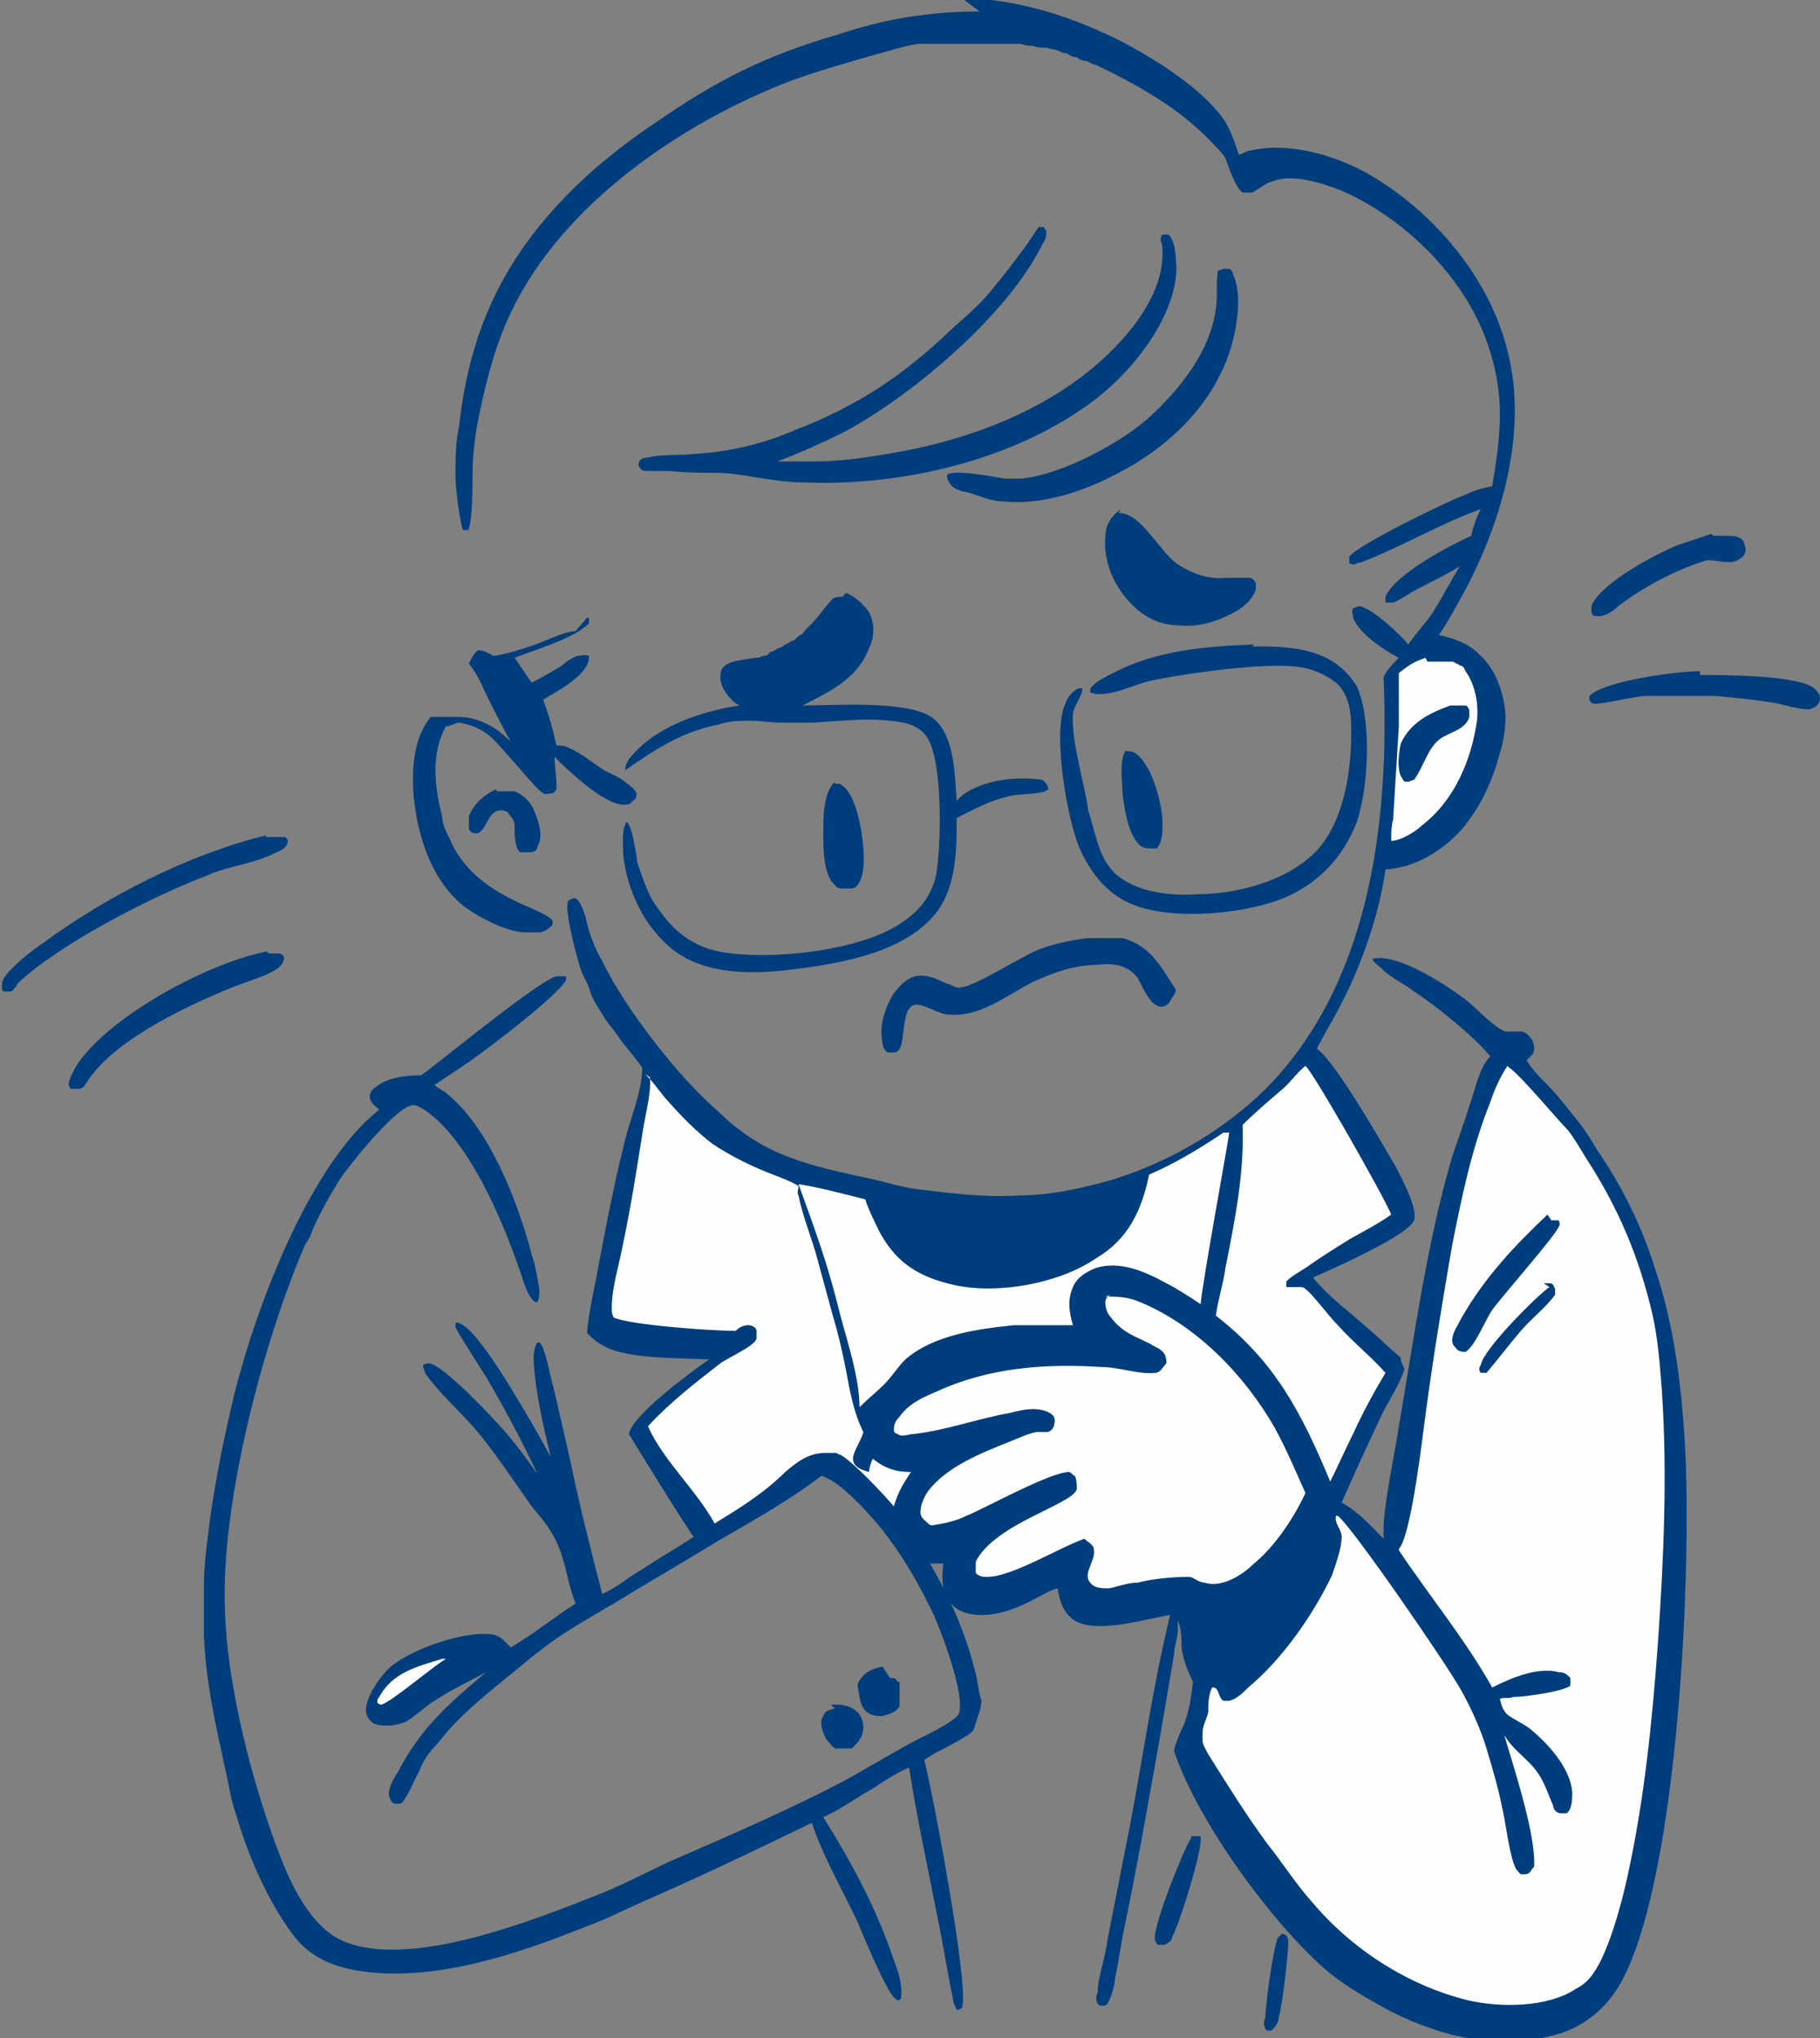
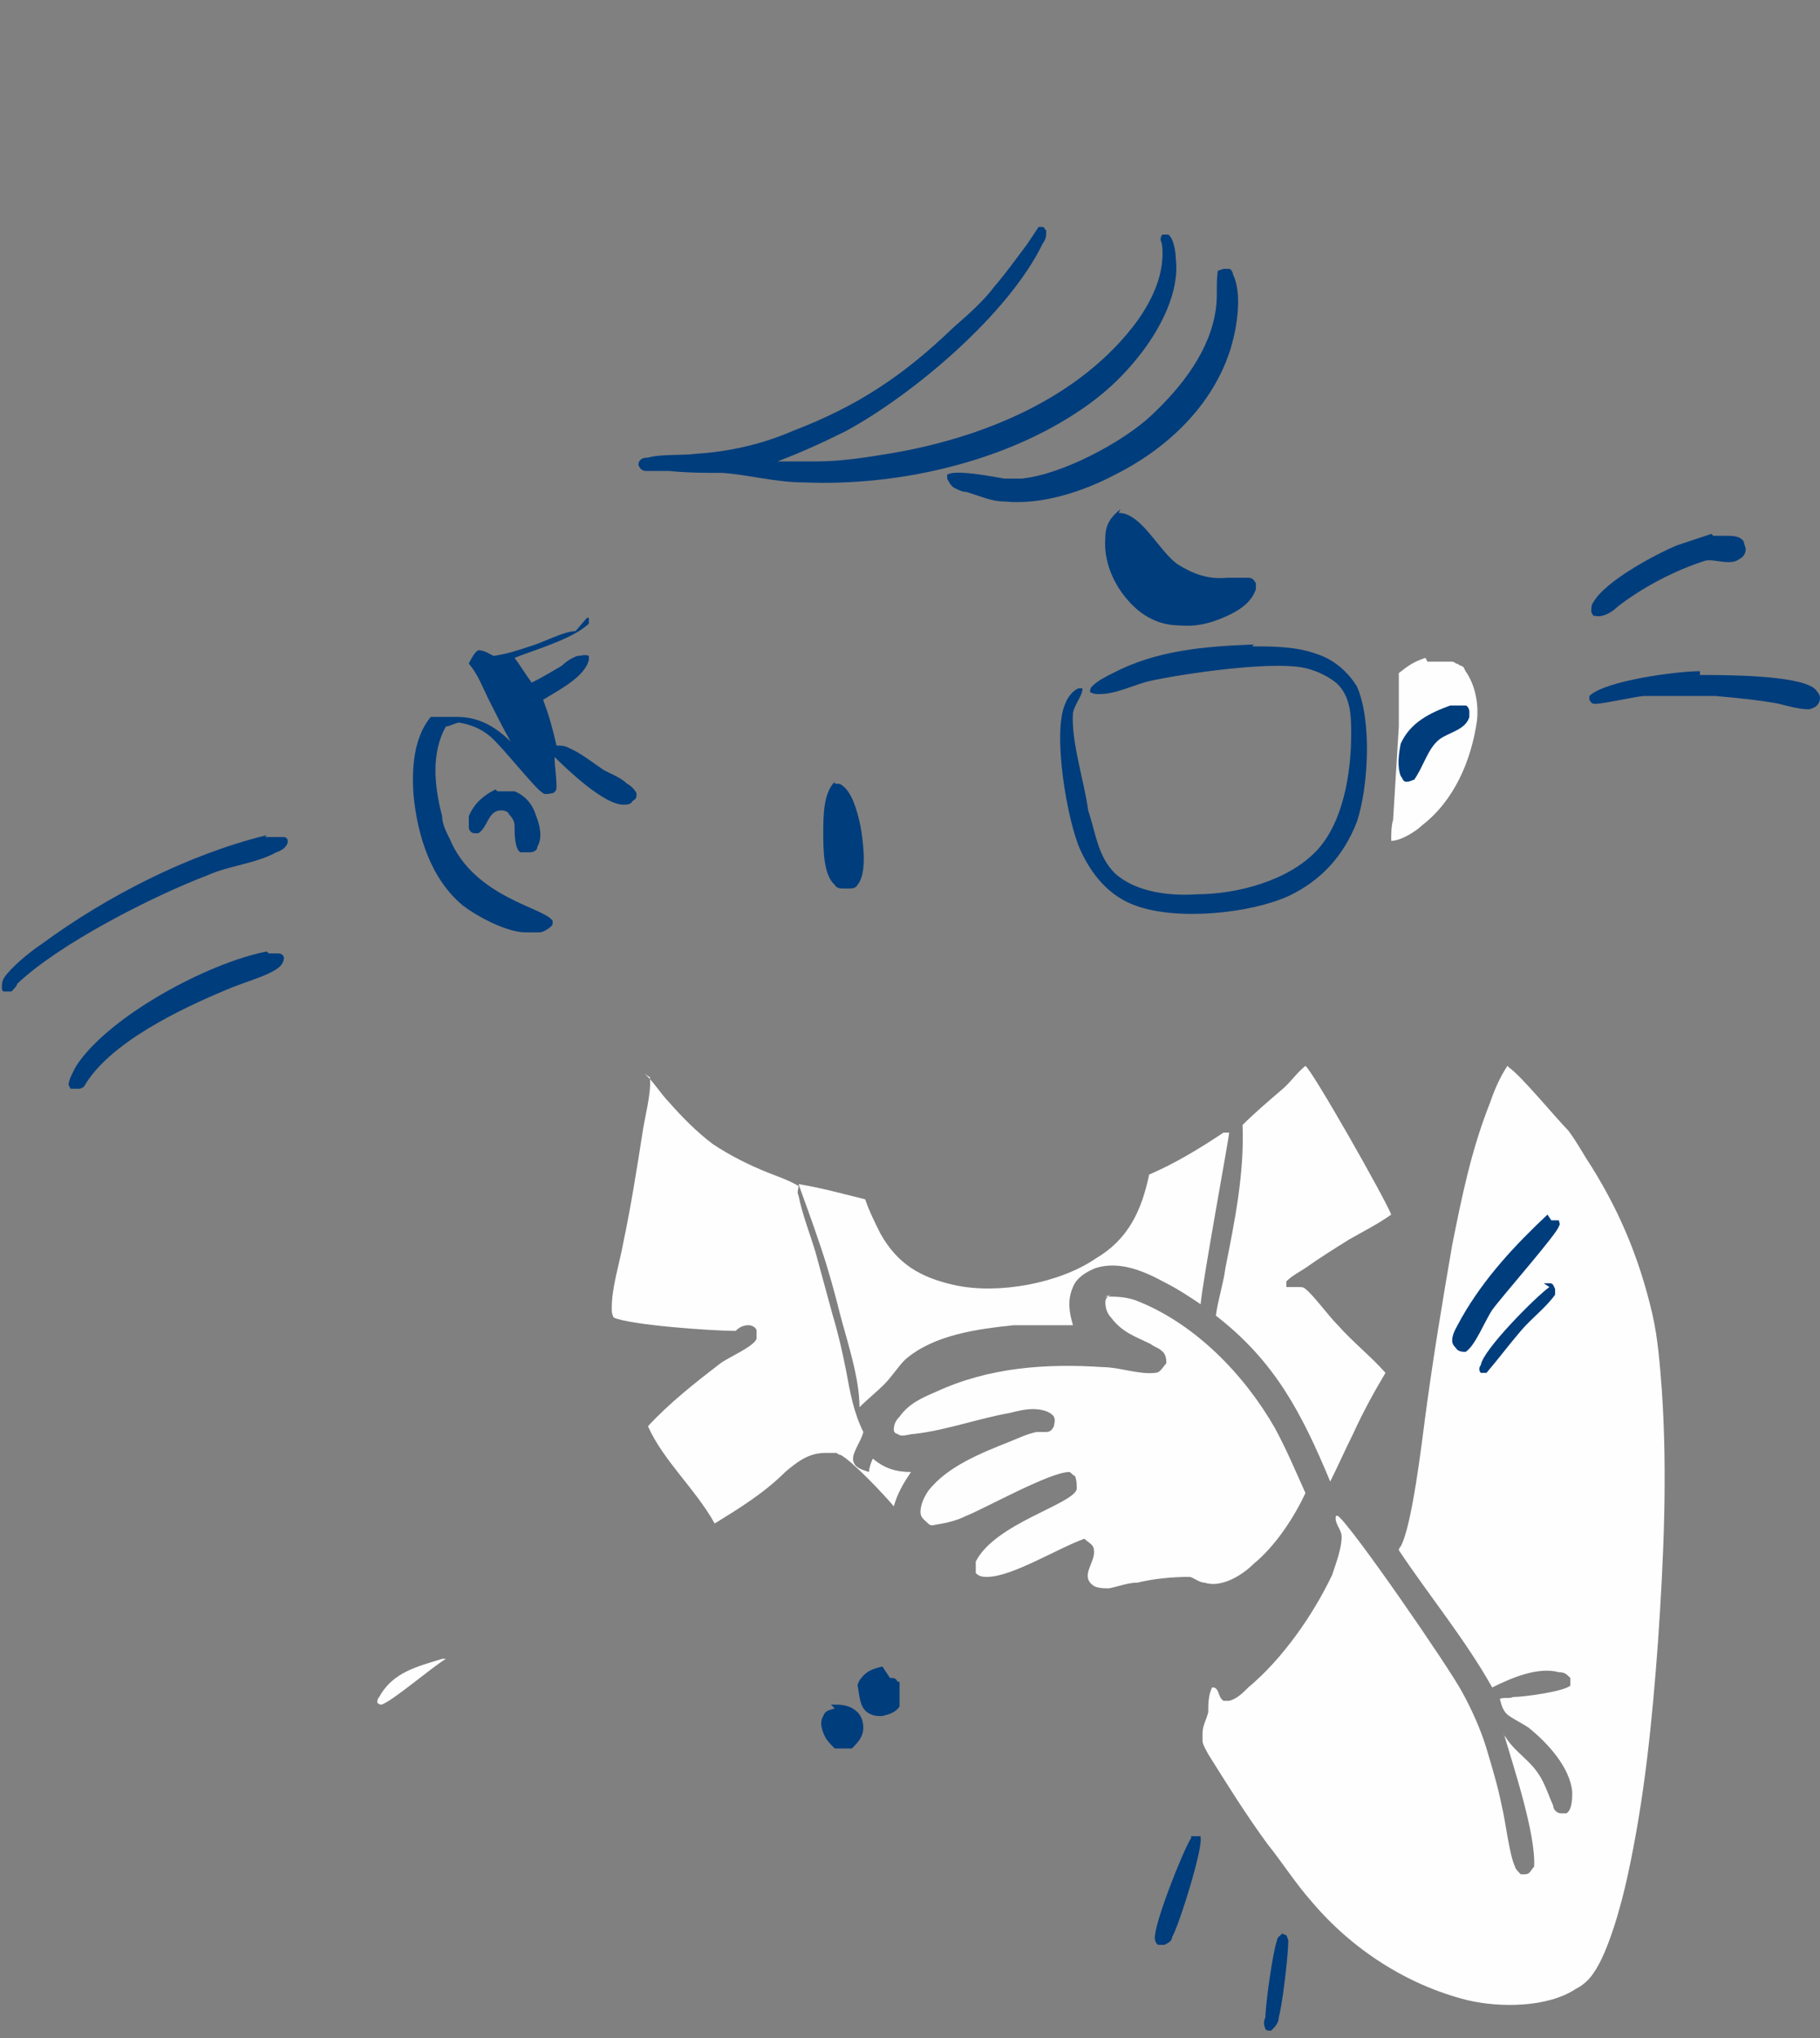
<svg xmlns="http://www.w3.org/2000/svg" width="95.5" height="106.9" version="1.1" viewBox="0 0 95.5 106.9">
  <rect x="0" y="0" width="95.5" height="106.9" fill="#808080" stroke="none" />
  <defs>
    <style>
      .cls-1 {
        fill: #003d7c;
      }

      .cls-2 {
        fill: #fefefe;
      }
    </style>
  </defs>
  <g>
    <g id="Warstwa_1">
      <g>
        <path class="cls-1" d="M43.6,89.4c0,0,.2,0,.3,0,.4,0,.8.1,1.1.4.2.2.3.5.3.8,0,.5-.3.8-.6,1.1-.3,0-.6,0-.9,0-.2-.2-.4-.4-.5-.6-.2-.4-.3-.8-.1-1.1.1-.3.3-.3.6-.4Z" />
        <path class="cls-1" d="M67.1,101.4c.1,0,.2,0,.4.1,0,0,.1.2.1.3,0,.7-.3,3.3-.5,4,0,.3-.2.5-.4.7,0,0,0,0,0,0-.1,0-.3,0-.3-.1-.1-.2-.1-.4,0-.6,0-.7.4-3.5.6-4,0-.2.2-.3.3-.4Z" />
        <path class="cls-1" d="M46.7,88c.2,0,.3,0,.4.2,0,0,0,0,.1,0,0,0,0,0,0,0,0,0,0,0,0,0,0,0,0,0,0,.1,0,0,0,0,0,.1,0,0,0,0,0,.1,0,0,0,0,0,.1,0,0,0,0,0,.1,0,0,0,0,0,.1,0,0,0,0,0,.1,0,0,0,0,0,.1,0,0,0,0,0,.1,0,0,0,0,0,.1,0,0,0,0,0,.1s0,0,0,.1c0,0,0,0,0,.1-.2.3-.5.4-.9.5-.3,0-.5,0-.8-.2-.4-.3-.4-.9-.5-1.4,0-.1.1-.3.2-.4.3-.4.7-.5,1.1-.6Z" />
        <path class="cls-1" d="M62.5,96.3c.1,0,.3,0,.5,0,0,0,0,0,0,.1.1.6-1.1,4.5-1.5,5.2,0,.2-.2.3-.4.4,0,0-.2,0-.3,0-.1,0-.2-.2-.2-.3-.1-.7,1.5-4.7,1.9-5.3Z" />
        <path class="cls-1" d="M26.1,41.5c.3,0,.6,0,.9,0,.5.2.9.6,1.1,1.2.2.5.4,1.2.1,1.7,0,.2-.2.3-.4.3-.1,0-.3,0-.5,0-.3-.2-.3-1-.3-1.4,0-.2-.1-.4-.3-.6,0-.1-.2-.2-.4-.2-.7,0-.7.9-1.2,1.2,0,0-.1,0-.2,0-.2,0-.3-.2-.3-.3,0-.2,0-.4,0-.6.3-.7.8-1.1,1.4-1.4Z" />
-         <path class="cls-1" d="M59.1,39.4c.2,0,.4,0,.6.2.8.7,1.3,2.6,1.3,3.6,0,.5,0,.9-.3,1.3,0,0-.1,0-.2,0-.2,0-.4,0-.6-.1-.7-.5-.9-2-1-2.8,0-.7-.2-1.7.2-2.3Z" />
        <path class="cls-1" d="M43.8,41.1c.2,0,.3,0,.4.1.6.4.9,1.8,1,2.4.1.7.3,2.2-.2,2.8-.1.2-.3.2-.5.2,0,0,0,0,0,0,0,0-.1,0-.2,0-.2,0-.4,0-.5-.2-.6-.5-.6-1.9-.6-2.7,0-.9,0-2.1.6-2.7Z" />
        <path class="cls-1" d="M89.9,28.1c.2,0,.5,0,.7,0,.3,0,.7,0,.9.3,0,.1.1.3.1.4,0,.2-.1.4-.3.5-.5.4-1.3,0-1.8.1-1.6.5-3.3,1.4-4.6,2.4h0c-.3.3-.8.6-1.2.5-.1,0-.1,0-.2-.2,0-.2,0-.4.1-.5.6-1.1,3.2-2.5,4.4-3,.6-.2,1.2-.4,1.8-.6Z" />
        <path class="cls-1" d="M14.1,50c.1,0,.3,0,.4,0,.2,0,.3,0,.4.2,0,.5-.5.7-.9.9-.7.3-1.4.5-2.1.8-2.4,1-6.2,2.8-7.5,5.1,0,0,0,0-.2.1-.2,0-.3,0-.5,0,0,0,0,0-.1-.2,0-.3.3-.8.4-1,1.7-2.6,6.9-5.4,10-6Z" />
        <path class="cls-1" d="M89.2,35.4c1.3,0,5.1,0,6,.7.1.1.3.3.3.5,0,.2-.1.4-.3.5,0,0-.2.1-.3.1-.5,0-1.2-.2-1.6-.3-1.1-.2-2.2-.3-3.3-.4-1.2,0-2.4,0-3.7,0-.4,0-2.5.5-2.7.4,0,0-.1,0-.2-.2,0,0,0-.1,0-.2.8-.8,4.6-1.3,5.8-1.3Z" />
        <path class="cls-1" d="M13.9,43.9c.3,0,.7,0,1,0,.1,0,.2.1.2.2,0,.3-.3.5-.6.6-1.1.6-2.5.7-3.6,1.2-2.9,1.1-7.8,3.6-10,5.7,0,.1-.2.3-.3.4-.1,0-.2,0-.4,0,0,0-.1,0-.1-.2,0-.2,0-.3.1-.5.4-.6,1.4-1.4,2-1.8,3.4-2.5,7.7-4.7,11.8-5.7Z" />
        <path class="cls-1" d="M58.7,26.9c1.2,0,2.1,2,3.1,2.7.8.5,1.6.8,2.6.7.4,0,.8,0,1.1,0,.2,0,.3.1.4.3,0,.1,0,.2,0,.3-.2.6-.7,1-1.3,1.3-.8.4-1.7.7-2.7.6-1.1,0-2-.5-2.7-1.3-.8-.9-1.3-2.1-1.2-3.3,0-.7.3-1.1.8-1.5Z" />
-         <path class="cls-1" d="M57,49.2c.6,0,1.3,0,1.9,0,1.5.4,2,1.5,2.8,2.7,0,.2-.2.4-.3.6-.1.2-.3.3-.5.3-.6-.1-.9-1-1.2-1.5-.5-.7-1.3-.8-2.1-.7-1.2,0-2.3.4-3.4.9-1.4.7-2.8,1.9-4.5,1.7-.4,0-1.3-.6-1.7-.5-.7.1-.5,1.9-.8,2.3,0,.1-.2.2-.3.2-.1,0-.2,0-.3,0-.2-.1-.3-.3-.3-.6-.2-.8.2-1.9.6-2.5.9-1.2,1.6-1.1,2.8-.5.2,0,.4.2.6.2.8,0,3.2-1.6,4.2-2,.8-.3,1.7-.5,2.6-.6Z" />
        <path class="cls-1" d="M64.2,14.1h.3c.1,0,.2.2.2.3.5,1,.2,2.8-.1,3.8-.9,3-3.3,5.3-6.1,6.7-1.7.9-3.9,1.6-5.8,1.4-.7,0-1.3-.3-2-.5-.2,0-.4-.1-.6-.2-.2-.1-.3-.3-.4-.5,0,0,0-.1,0-.2.4-.3,2.4.1,3,.2.3,0,.6,0,.9,0,2.1-.2,5.3-1.9,6.8-3.3,1.6-1.5,3.1-3.4,3.4-5.6.1-.7,0-1.3.1-2Z" />
        <path class="cls-1" d="M65.7,33.9c1.1,0,2.3,0,3.4.4.9.3,1.6.9,2.1,1.7.8,1.8.6,5.3,0,7.1-.7,1.8-1.9,3.1-3.6,3.9-2,.9-5.8,1.3-8,.5-1.4-.5-2.3-1.6-2.9-2.9-.7-1.5-1.5-6.2-.8-7.7.1-.3.4-.7.7-.8.1,0,0,0,.2,0,0,.4-.4.8-.5,1.3-.1,1.5.6,3.6.8,5.1h0c.4,1.2.5,2.4,1.4,3.3,1.1,1,2.9,1.2,4.3,1.1,2.1,0,4.8-.7,6.3-2.3,1.4-1.5,1.8-4.1,1.8-6.1,0-.9,0-2-.8-2.7-.5-.4-1.2-.7-1.8-.8-1.8-.3-6,.3-7.9.7-.9.2-1.8.7-2.7.7-.2,0-.3,0-.5-.1,0-.1,0-.2.1-.3.3-.3.7-.5,1.1-.7,2.3-1.2,4.8-1.4,7.4-1.5Z" />
        <path class="cls-1" d="M30.8,32.4h.1s0,.1,0,.1v.2c-.8.8-2.9,1.4-3.9,1.8.3.4.6.9.9,1.3.6-.3,1.1-.6,1.6-.9.2-.2.5-.4.8-.5.2,0,.4-.1.6,0,0,0,0,0,0,.2-.2.9-1.6,1.6-2.4,2.1.3.8.5,1.5.7,2.4.2,0,.4,0,.6.1.7.3,1.3.8,1.9,1.2.4.2.9.4,1.2.7.2.1.4.3.5.5,0,.2,0,.3-.2.4-.1.2-.3.2-.5.2-1,0-2.9-1.8-3.6-2.5,0,.5.1,1,.1,1.5,0,.2,0,.3-.2.4-.1,0-.4.1-.5,0-.4-.2-2.1-2.4-2.8-3-.5-.4-1-.6-1.6-.7-.2,0-.5.2-.7.2-.8,1.4-.6,3.2-.2,4.7,0,.4.2.8.4,1.2,1.3,3.1,5,3.6,5.4,4.3,0,.2,0,.2-.1.3-.1.1-.4.3-.6.3-.2,0-.5,0-.7,0-1,0-2.5-.8-3.3-1.4-1.7-1.4-2.4-3.7-2.6-5.8-.1-1.4,0-3,.9-4.1,0,0,0,0,0,0,0,0,0,0,0,0,0,0,0,0,.1,0,0,0,0,0,.1,0,0,0,0,0,.1,0,0,0,0,0,.1,0,0,0,0,0,.1,0,0,0,0,0,.1,0,0,0,0,0,.1,0,0,0,0,0,.1,0,0,0,0,0,.1,0,0,0,0,0,.1,0,0,0,0,0,.1,0,0,0,0,0,.1,0,0,0,0,0,.1,0s0,0,.1,0c1.1,0,2,.5,2.8,1.3-.4-.7-.8-1.5-1.2-2.3-.3-.6-.5-1.2-1-1.8.1-.2.3-.6.5-.7.3,0,.6.2.8.3.7-.1,1.3-.3,1.9-.5.7-.2,1.8-.8,2.4-.8Z" />
        <path class="cls-1" d="M54.5,11.9s.1,0,.2,0c.1,0,.1.1.2.2,0,.3,0,.4-.2.7-1.8,3.7-6.8,7.9-10.3,9.8-1.2.6-2.3,1.1-3.6,1.6.7,0,1.3,0,2,0,1.3,0,2.6-.2,3.8-.4,4.9-.8,10.1-2.9,13.1-7,.7-1,1.3-2.2,1.3-3.5,0-.2,0-.5-.1-.7,0-.1,0-.2.1-.3.1,0,.2,0,.3,0,.3.2.4,1,.4,1.3.2,1.7-.8,3.6-1.8,4.9-1,1.3-2.1,2.3-3.5,3.2-4,2.6-9.4,3.8-14.2,3.6-1.5,0-2.9-.4-4.3-.5-.9,0-1.8,0-2.8-.1-.4,0-.8,0-1.2,0-.2,0-.3-.1-.4-.3,0-.3.2-.4.5-.4.7-.2,1.8-.1,2.5-.2,1.7-.1,3.5-.5,5.1-1.2,3.4-1.3,5.8-2.9,8.4-5.4.8-.7,1.6-1.4,2.2-2.2.6-.7,1.1-1.4,1.7-2.2.2-.3.4-.6.6-.9Z" />
-         <path class="cls-1" d="M44.4,31.1s0,0,0,0c.5.2.9.6,1.2,1,.3.6.3,1.3,0,1.9-.6,1.6-2.1,2.3-3.5,3,1.7,0,5.7-.3,6.9.7,1.1.9,1.1,3,1.2,4.3,0,0,.2-.2.3-.3,1.1-.8,2.8-1,4.2-.8,0,0,0,0,.1.1.1.1.2.2.2.4-.3.3-1.7.2-2.2.4-.9.2-1.8.7-2.6,1.1,0,1.6,0,3.6-1.1,5-1.6,2-4.8,2.6-7.2,2.9-2.2.3-4.8.4-6.6-1-1.5-1.2-2.4-3.1-2.6-5,0-.5-.1-1.4.2-1.7h0c.3.4.4,1.3.5,1.8,0,.4.2.7.3,1.1.2.5.4,1.1.8,1.6.8,1.2,1.8,2,3.2,2.3,2.6.5,7.4,0,9.6-1.5.9-.6,1.5-1.3,1.8-2.4.3-1.5.4-6.2-.5-7.4-.3-.4-.7-.6-1.2-.7-1.5-.3-3.2-.1-4.7,0-.6,0-1.1,0-1.7,0-.5,0-1.1-.1-1.6-.1-.6,0-1.1,0-1.7.2-2,.4-3.3,1.3-4.9,2.4h0c0-.3.2-.6.3-.7,1.3-1.6,3.7-2.4,5.7-2.7-.2-.1-.3-.2-.4-.3-.3-.3-.6-.7-.6-1.2,0-.4.1-.5.4-.7.5-.2.9-.2,1.4-.3.1,0,.3,0,.4-.1.1,0,.3,0,.4-.2.1,0,.3-.1.4-.2.1,0,.3-.1.4-.2.1,0,.3-.2.4-.2.1,0,.2-.2.4-.3.1,0,.2-.2.3-.3.1-.1.2-.2.3-.3.4-.4.7-.9,1.1-1.3.1-.1.3-.1.5-.1Z" />
-         <path class="cls-1" d="M50.6,0c.5,0,1,0,1.4,0,2.5.3,4.7,1.1,6.9,2.2,1.7.9,4.3,2.5,5.4,4.2.3.5.5,1.1.7,1.7.2,0,.4-.2.6-.2,2.1-.5,4.7.3,6.5,1.4,3.3,2,6.1,5.4,7,9.1,1.1,4.2-.3,9-2.3,12.7-.4.7-.8,1.5-1.3,2.2.8.2,1.5.4,2.1,1,.9.8,1.3,2,1.4,3.2,0,.7-.1,1.4-.3,2-.4,1.5-1,2.8-2,4-1,1.1-2.4,2-4,2.1-.3,2.2-1.2,4.9-2.3,7-.4.8-.9,1.6-1.3,2.4h0c1,.7,3.5,5.1,4.2,6.3.3.6,1.1,2.1.9,2.7-.3.8-4.4,2.6-5.3,3,.8,1,1.8,1.7,2.8,2.6.6.5,1.2,1.1,1.8,1.6,0,.2.1.4.2.6-.3.9-.8,1.6-1.2,2.4-.7,1.5-1.4,3-2.1,4.6.9.5,1.5,1.2,2.2,1.9,0-.2,0-.3,0-.5,0-1.3.6-4,.8-5.4.8-4.6,1.4-9.2,2.7-13.8.3-1,.7-2,1-3,.3-.8.5-2,1.1-2.6-.8-1-2.9-2.7-4-3.4-.5-.4-1.2-.7-1.7-1.2-.2-.2-.4-.3-.5-.5h0c1.3-.4,4.1,1.5,5,2.2.5.4,1.4,1.4,2,1.6.2,0,.5,0,.7,0,.2,0,.3,0,.5.2.2.2.3.4.3.7,0,.3-.2.4-.4.6.3.5.7.9,1.1,1.3.6.6,1.1,1.3,1.6,1.9.4.5.7,1,1,1.5,1.3,1.9,2.3,3.9,3,6.1,1,2.9,1.4,6,1.6,9.1.4,6.6-.3,22.5-3.2,28.2-.7,1.4-1.8,2.4-3.2,2.9-3.1,1-6.2.3-9-1.1-1.1-.6-2.2-1.2-3.2-2-2.9-2.4-7-8-8.2-11.7.1-.4.3-.9.5-1.3.3-.7.4-1.5.5-2.3-.3-.6-.5-1.1-.6-1.8,0-.4,0-1-.2-1.4h0s0,0,0,.2c0,.2,0,.2,0,.3,0,.4-.2.9-.2,1.3l-.7,4.1c-.6,3.4-1.2,6.8-1.9,10.2-.2.9-.3,1.8-.5,2.7,0,.3-.2,1-.4,1.3-.1.1-.2.1-.3.1,0,0-.1,0-.2-.1-.1-.2-.1-.4,0-.6,0-.8.4-1.8.5-2.7l1.2-6.1c.7-3.7,1.2-7.3,2.1-11-1.3.2-3.8,1-5,.3-.6-.4-.8-1-.9-1.7-.4.1-.7.3-1.1.5-.9.5-1.9.9-2.9.9-.5,0-1.1-.1-1.5-.5-.6-.6-.6-1.4-.5-2.2,0,0,0,0,0,0,0,0,0,0,0,0-.3,0-.5,0-.7,0,1,1.7,1.8,3.5,2.3,5.4.2.6.2,1.2.4,1.8h0c0,.4-.3,1.1-.4,1.5-.2.4-2.1,1.2-2.6,1.6,0,0,0,0,0,0,.5,2,2.3,11.6,2,12.9,0,.1,0,.1-.2.2h-.1c-.1-.2-.2-.4-.2-.6-.3-1.4-.5-2.8-.8-4.2-.5-2.6-1.1-5.3-1.5-7.9-.7.3-1.3.7-1.9,1.1-.9.5-1.7,1.1-2.6,1.5,1.5,2.4,2.8,4.8,3.7,7.5.2.5.4,1.1.4,1.7,0,.2,0,.3-.1.4,0,0,0,0-.1,0-.2-.1-.4-.4-.5-.6-.6-1.1-1.1-2.3-1.6-3.5-.8-1.7-1.8-3.4-2.4-5.2-2.9,1.4-5.8,2.8-8.8,4.1-1.1.5-2.1,1-3.2,1.4-3.5,1.4-7.7,2.8-11.5,2.3-1.5-.2-2.8-.7-3.7-1.9-1.3-1.7-2.4-4.2-3-6.3-.3-.8-.4-1.7-.6-2.5-.5-2.3-1-4.5-1.1-6.9,0-.9,0-1.8,0-2.6,0-.9.1-1.8.2-2.6.3-2.5.8-5,1.4-7.5,1.1-4.4,3.9-12,7.6-14.9,0,0,0,0,0,0-.2-.2-.4-.3-.5-.6,0-.2,0-.3.2-.5.7-.6,1.6-.7,2.5-.7,1.1-.8,6.2-5,7.1-5.2.2,0,.3,0,.5,0,0,0,0,0,0,.2-.4.8-4.1,3.6-5.1,4.3-.6.4-1.2.8-1.8,1.2.2.2.5.3.7.5,2.2,1.8,3.7,5.7,4.4,8.4.2.6.3,1.2.4,1.8,0,.2,0,.5-.1.7-.4,0-.7-1-.8-1.3-.9-2.7-2.8-7.4-5.3-8.9-.2-.1-.4-.2-.6-.1-.9.3-3.1,3-3.7,3.9-.5.8-1,1.7-1.4,2.6-.1.3-.2.5-.4.8-2.2,5.1-4.4,13.5-4.2,19,.1,4.2,1.5,9.5,3,13.3.6,1.5,1.6,3.5,3.2,4.2,3.5,1.5,10-1.1,13.3-2.4,1.3-.5,2.6-1.2,3.9-1.8,3-1.3,6-2.6,8.9-4.1,1.3-.7,2.6-1.5,3.9-2.2.4-.2,2.1-1,2.3-1.4.4-.9-.9-4.3-1.3-5.2-1.1-2.3-2.4-4.4-4.2-6.1-.5-.5-1.1-1-1.7-1.2h0c-1.7,1.3-3.5,2.3-5.4,3.4-1.8,1.1-3.7,2.2-5.5,3.3-1,.6-2.1,1.2-3.1,1.9-1,.7-1.9,1.5-2.9,2.3-1.1.9-2.3,1.9-3.2,3.1-.4.4-.8.9-1,1.5-.3.5-.5,1.1-.8,1.5-.1.2-.2.2-.4.2-.1,0-.2,0-.3-.2,0,0-.1-.2-.1-.3,0-.4.3-.9.5-1.2,1.2-2.3,2.6-3.5,4.6-5.2-.9.5-1.8.9-2.7,1.5-.5.3-1,.8-1.5,1.1-.3.1-.6.2-.9.2-.3,0-.8,0-1-.3-.1-.1-.2-.3-.2-.5,0-.7.7-1.7,1.2-2.2,1.1-1,3.8-1.9,5.2-1.8.6,0,.8.3,1.2.7,1.2-.7,2.3-1.6,3.4-2.3-.4-1-.5-2.1-.9-3-.3-.8-.9-1.5-1.4-2.1-1-1.4-1.9-2.8-3-4.1-.8-.9-2-2-2.6-2.9,0-.1-.1-.2-.1-.4,0,0,.1-.1.3-.1.7,0,3.5,3,4.1,3.7.6.7,1.1,1.4,1.6,2.1-.8-1.7-1.7-3.4-2.7-5.1-.2-.3-1.6-2.5-1.6-2.6,0,0,0-.1,0-.2,0,0,.1-.1.2,0,1,.3,3.3,4.4,3.9,5.4.3.5.6,1.1.9,1.6h0c-.4-1.6-.8-3.4-.9-5,0-.3,0-.7.2-1h.1c.2.2.2.4.3.6.2.7.3,1.3.5,2l.8,3.5c.5,2.4,1.1,4.8,1.7,7.1.7-.3,1.4-.9,2.1-1.3.9-.6,1.8-1.1,2.7-1.7,0,0,0,0,0,0-.2-.2-3.3-5.2-3.4-5.4.2-1,3.2-3.2,4.2-3.9-1.6-.1-4.2,0-5.5-.7-.4-.2-.6-.4-.9-.7.1-1.2.4-2.3.6-3.5.4-2.1.8-4.2,1.3-6.2.3-1.4,1-2.9,1-4.2-.4-.6-.9-1.1-1.3-1.7-.2-.3-.4-.5-.6-.8-.2-.3-.3-.5-.5-.8-.2-.3-.3-.6-.4-.9-.1-.3-.3-.6-.4-.9-.2-.5-.9-3.2-.7-3.6,0-.1.1-.1.3-.2.2,0,.3.2.4.4.2.4.3.9.4,1.3.2.6.4,1.1.7,1.6,1.2,2.5,4,6.1,6.1,7.9.7.7,1.5,1.3,2.4,1.8,1.7.9,3.6,1.3,5.5,1.7.9.2,1.8.5,2.8.6,1.6.2,3.3.4,5,.3,1.2,0,2.5-.2,3.7-.5,3.6-.8,7.3-2.9,9.8-5.6,5.1-5.6,6-13.8,5.7-21.1.2-.4.5-.7.8-1-.8-.4-2.1-1.3-2.4-2.1,0-.2-.1-.3,0-.5.1,0,.2-.1.3-.1.6,0,2.2,1.5,2.6,2,.4-.6.9-1.1,1.3-1.7.5-.8.9-1.6,1.4-2.4-.8.5-1.7.9-2.6,1.4-.3.2-.6.4-.9.5-.2,0-.3,0-.4,0,0,0,0-.2,0-.3.5-1.2,3.4-2.7,4.5-3.2.1-.5.3-1,.5-1.4-2.2.8-4.2,2-6.3,2.8h0c0,0-.2,0-.3.1-.1,0-.3,0-.3-.1,0-.1,0-.2,0-.3.4-.6,5.1-2.9,6.2-3.3.4-.2.8-.3,1.3-.4.5-3,.7-5-.4-7.9-1.3-3.3-4.3-6.2-7.5-7.6-1-.4-2.6-.9-3.6-.5-.4.1-.7.4-1.1.6-.2,0-.4,0-.5,0-.4-.3-.7-1.3-.9-1.8-.1-.2-.3-.4-.5-.6-1.7-1.9-4-3.2-6.3-4.3-.2,0-.4-.2-.5-.2-.2,0-.4-.1-.5-.2-.2,0-.4-.1-.5-.2-.2,0-.4-.1-.6-.2-.2,0-.4-.1-.6-.1-.2,0-.4,0-.6-.1-.2,0-.4,0-.6-.1-.2,0-.4,0-.6,0-.2,0-.4,0-.6,0-.2,0-.4,0-.6,0s-.4,0-.6,0c-.2,0-.4,0-.6,0-.2,0-.4,0-.6,0-.2,0-.4,0-.6,0-.2,0-.4,0-.6,0-.2,0-.4,0-.6,0-.8.1-1.6.4-2.4.6-1.4.4-2.8.8-4.2,1.3-5.8,2.2-12.1,6.5-14.8,12.2-.9,1.9-1.4,4-1.8,6.1-.1.7-.2,1.4-.2,2.2,0,.6,0,2.5-.2,3,0,.1,0,.1-.2.1h-.1c-.2-.5-.4-2.3-.4-2.8,0-.9,0-1.8.2-2.7.5-4.6,2.1-8.3,5.3-11.7,1.4-1.5,3.1-2.9,4.9-4.1,3.3-2.3,5.9-3.6,9.7-4.7,1.2-.4,2.4-.7,3.6-.9,1.3-.2,2.5-.3,3.8-.3Z" />
        <path class="cls-2" d="M23.3,87s0,0,.1,0c-.7.4-2.9,2.3-3.4,2.4,0,0-.1,0-.2-.1,0-.1,0-.2.1-.3.7-1.3,2-1.6,3.3-2Z" />
        <path class="cls-2" d="M74.9,34.7c.2,0,.3,0,.5,0,0,0,.1,0,.2,0,0,0,.1,0,.2,0,0,0,.1,0,.2,0,0,0,.1,0,.2,0,0,0,.1,0,.2.1,0,0,.1,0,.2.1,0,0,.1,0,.2.1,0,0,0,0,.1.2.5.7.7,1.7.6,2.6-.3,2.1-1.2,4.2-2.9,5.5-.3.3-1.1.8-1.6.8,0-.3,0-.8.1-1.1l.3-4.9c0-.9,0-1.9,0-2.8.5-.4.8-.6,1.4-.8Z" />
        <path class="cls-1" d="M76.2,37c.2,0,.5,0,.7,0,.1,0,.2.2.2.3,0,0,0,.2,0,.3-.2.7-1.1.8-1.6,1.2-.6.5-.8,1.4-1.3,2.1-.1,0-.2.1-.4.1-.2,0-.2-.2-.3-.3-.2-.5-.1-1.2,0-1.7.5-1.1,1.5-1.6,2.6-2Z" />
        <path class="cls-2" d="M64.5,59.4h0c0,.2-1.4,7.8-1.5,9-.6-.4-1.2-.8-1.8-1.1-1.1-.6-2.4-1.2-3.7-.8-.5.2-1,.5-1.2,1-.3.7-.2,1.3,0,2-1,0-2,0-3.1,0-1.9.2-4.2.5-5.7,1.8-.4.4-.7.9-1.1,1.3-.4.4-.9.8-1.3,1.2,0-1.5-.6-3.3-1-4.8-.3-1.2-.6-2.3-1-3.5s-.8-2.3-1.2-3.4c1.2.2,2.3.5,3.5.8.2.6.5,1.2.8,1.8.9,1.6,2.1,2.3,3.9,2.7,2.3.5,5.5-.1,7.4-1.4,1.7-1,2.4-2.5,2.8-4.4,1.4-.6,2.7-1.4,3.9-2.2Z" />
        <path class="cls-2" d="M68.5,55.9c.4.3,4.2,7,4.5,7.8-.7.5-1.5.9-2.2,1.3-.8.5-1.6,1-2.3,1.5-.3.2-.7.4-1,.7,0,.1,0,.1,0,.3.2,0,.4,0,.6,0,.2,0,.3,0,.4.1.4.3,1.2,1.4,1.7,1.9.8.9,1.7,1.6,2.5,2.5-.6,1-1.2,2.1-1.7,3.2-.4.8-.8,1.7-1.2,2.5-1.5-3.6-2.9-6.3-6-8.7.1-.8.4-1.7.5-2.5.5-2.5,1-5,.9-7.5.6-.6,1.3-1.2,2-1.8.5-.4.8-.9,1.3-1.3Z" />
        <path class="cls-2" d="M33.8,56.3c.4.3.9,1.1,1.3,1.5.7.8,1.5,1.6,2.3,2.2.9.6,1.9,1.1,2.9,1.5.5.2,1.1.4,1.6.7,0,.2-.1.3,0,.5.2,1,.6,2,.9,3,.3,1.1.6,2.2.9,3.3.3,1,.5,1.9.7,2.9.2,1.1.4,2.2.9,3.2-.1.5-.7,1.2-.5,1.6.1.3.5.4.8.5,0-.2.1-.5.2-.7.6.5,1.2.7,2,.7-.4.6-.7,1.1-.9,1.8-.5-.6-2.2-2.4-2.8-2.7,0,0-.1,0-.2-.1,0,0-.1,0-.2,0,0,0-.1,0-.2,0,0,0-.2,0-.2,0-.9,0-1.5.5-2.1,1-1.1,1.1-2.4,1.9-3.7,2.7-1-1.8-2.7-3.3-3.5-5.1,1.1-1.2,2.5-2.3,3.8-3.3.4-.3,1.8-.9,1.9-1.3,0-.1,0-.2,0-.4,0-.2-.3-.3-.4-.3-.3,0-.5.1-.7.3-1.2,0-5.5-.3-6.4-.7-.1-.2-.1-.3-.1-.5,0-1.1.4-2.3.6-3.4.4-1.9.7-3.8,1-5.7.1-.8.5-2.2.4-3,0,0,0,0,0,0Z" />
        <path class="cls-2" d="M58,68c.6,0,1,0,1.6.2,3.1,1.2,5.7,3.9,7.3,6.7.6,1.1,1.1,2.3,1.6,3.4-.6,1.3-1.6,2.8-2.7,3.7-.6.6-1.7,1.3-2.6,1-.3,0-.6-.3-.8-.3,0,0,0,0,0,0-.9,0-1.9.1-2.7.3-.5,0-1,.2-1.5.3-.3,0-.7,0-.9-.2-.6-.5.2-1.2.1-1.8,0-.3-.3-.4-.5-.6,0,0,0,0,0,0-1.4.5-3.8,2-5.1,2-.2,0-.4,0-.6-.2v-.6c1-2,5.1-3,5.3-3.8,0-.2,0-.5-.1-.7-.1,0-.2-.2-.3-.2-1,0-4.4,1.9-5.4,2.3-.6.3-1.2.4-1.8.5,0,0-.1,0-.2-.1-.2-.2-.4-.3-.4-.6,0-.4.2-.8.4-1.1,1-1.3,2.8-2,4.3-2.6.5-.2.9-.4,1.4-.5.2,0,.4,0,.5,0,.2,0,.3-.1.4-.3,0-.1.1-.3,0-.5-.2-.3-.7-.4-1.1-.4-.4,0-.8.1-1.2.2-1.7.3-3.3.9-5,1.1-.3,0-.7.2-.9,0-.1,0-.2-.1-.2-.2,0-.3.1-.5.3-.7.5-.7,1.2-1,1.9-1.3,2.8-1.3,5.8-1.5,8.8-1.3.8,0,1.9.4,2.7.3.3,0,.4-.3.6-.5,0-.2,0-.5-.3-.7-.1-.1-.4-.2-.5-.3-.8-.4-1.5-.6-2.1-1.4-.2-.2-.3-.5-.3-.8,0-.2.1-.3.3-.4Z" />
        <path class="cls-2" d="M79.2,56c.6.4,2.5,2.7,3.1,3.3.3.4.6.9.9,1.4,1.7,2.6,2.8,5.2,3.5,8.2.3,1.3.4,2.7.5,4,.3,4.4.1,8.8-.2,13.2-.3,4.1-.7,8.2-1.6,12.3-.3,1.4-1,4-1.8,5.1-.2.3-.5.6-.9.8-1.5,1-4,1-5.7.6-3.2-.8-6.1-2.7-8.2-5.2-.8-.9-1.5-2-2.3-3-1.1-1.5-2.1-3.1-3.1-4.7-.1-.2-.3-.5-.3-.7,0-.1,0-.3,0-.4,0-.4.2-.7.3-1.1,0-.4,0-.9.2-1.3h.1c.3.1.2.5.5.7.1,0,.2,0,.3,0,.4-.1.7-.4,1-.7,1.8-1.5,3.4-3.8,4.4-5.9.2-.6.5-1.4.5-2,0-.4-.4-.7-.3-1.1h.1c.7.5,5.8,7.9,6.5,9.2.5.9,1,2,1.3,3,.3,1,.6,2,.8,3,.2.8.4,2.6.7,3.2,0,.1.2.3.3.4,0,0,.2,0,.2,0,.3,0,.3-.2.5-.4.1-1.7-1.1-5.3-1.6-7,0,0,0,.1.1.2.3.5.8.9,1.2,1.3.8.8.9,1.4,1.3,2.3,0,.2.2.4.4.4.1,0,.2,0,.3,0,.3-.2.3-.8.3-1.1-.1-1.3-1.3-2.6-2.3-3.4-.3-.2-.7-.4-1-.6-.3-.2-.4-.5-.5-.9.2-.1.5,0,.7-.1.6,0,2.7-.3,3-.6,0-.2,0-.2,0-.4-.2-.2-.3-.3-.6-.3-1.1-.3-2.5.3-3.5.8-1.4-2.5-3.3-4.8-4.9-7.2,0,0,0-.1.1-.2.6-1.1,1.1-5.4,1.3-6.9.4-3,.9-6,1.4-8.9.5-2.5,1-5,2-7.5.2-.6.5-1.3.9-1.9Z" />
        <path class="cls-1" d="M81,67.3c0,0,.2,0,.3,0,.2,0,.2.1.3.3,0,.1,0,.2,0,.3-.5.7-1.2,1.2-1.8,1.9-.6.7-1.2,1.5-1.8,2.2h0c-.1,0-.2,0-.3,0-.1-.1-.1-.3,0-.4.1-.8,2.9-3.6,3.6-4.1Z" />
        <path class="cls-1" d="M81.4,64c.2,0,.3,0,.4,0,0,.1.1.2,0,.3,0,.3-3,3.7-3.5,4.4-.4.6-.9,1.9-1.4,2.2-.1,0-.4,0-.5-.2-.1-.1-.2-.2-.2-.4,0-.4.3-.8.5-1.2,1.2-2.1,2.8-3.8,4.5-5.4Z" />
      </g>
    </g>
  </g>
</svg>